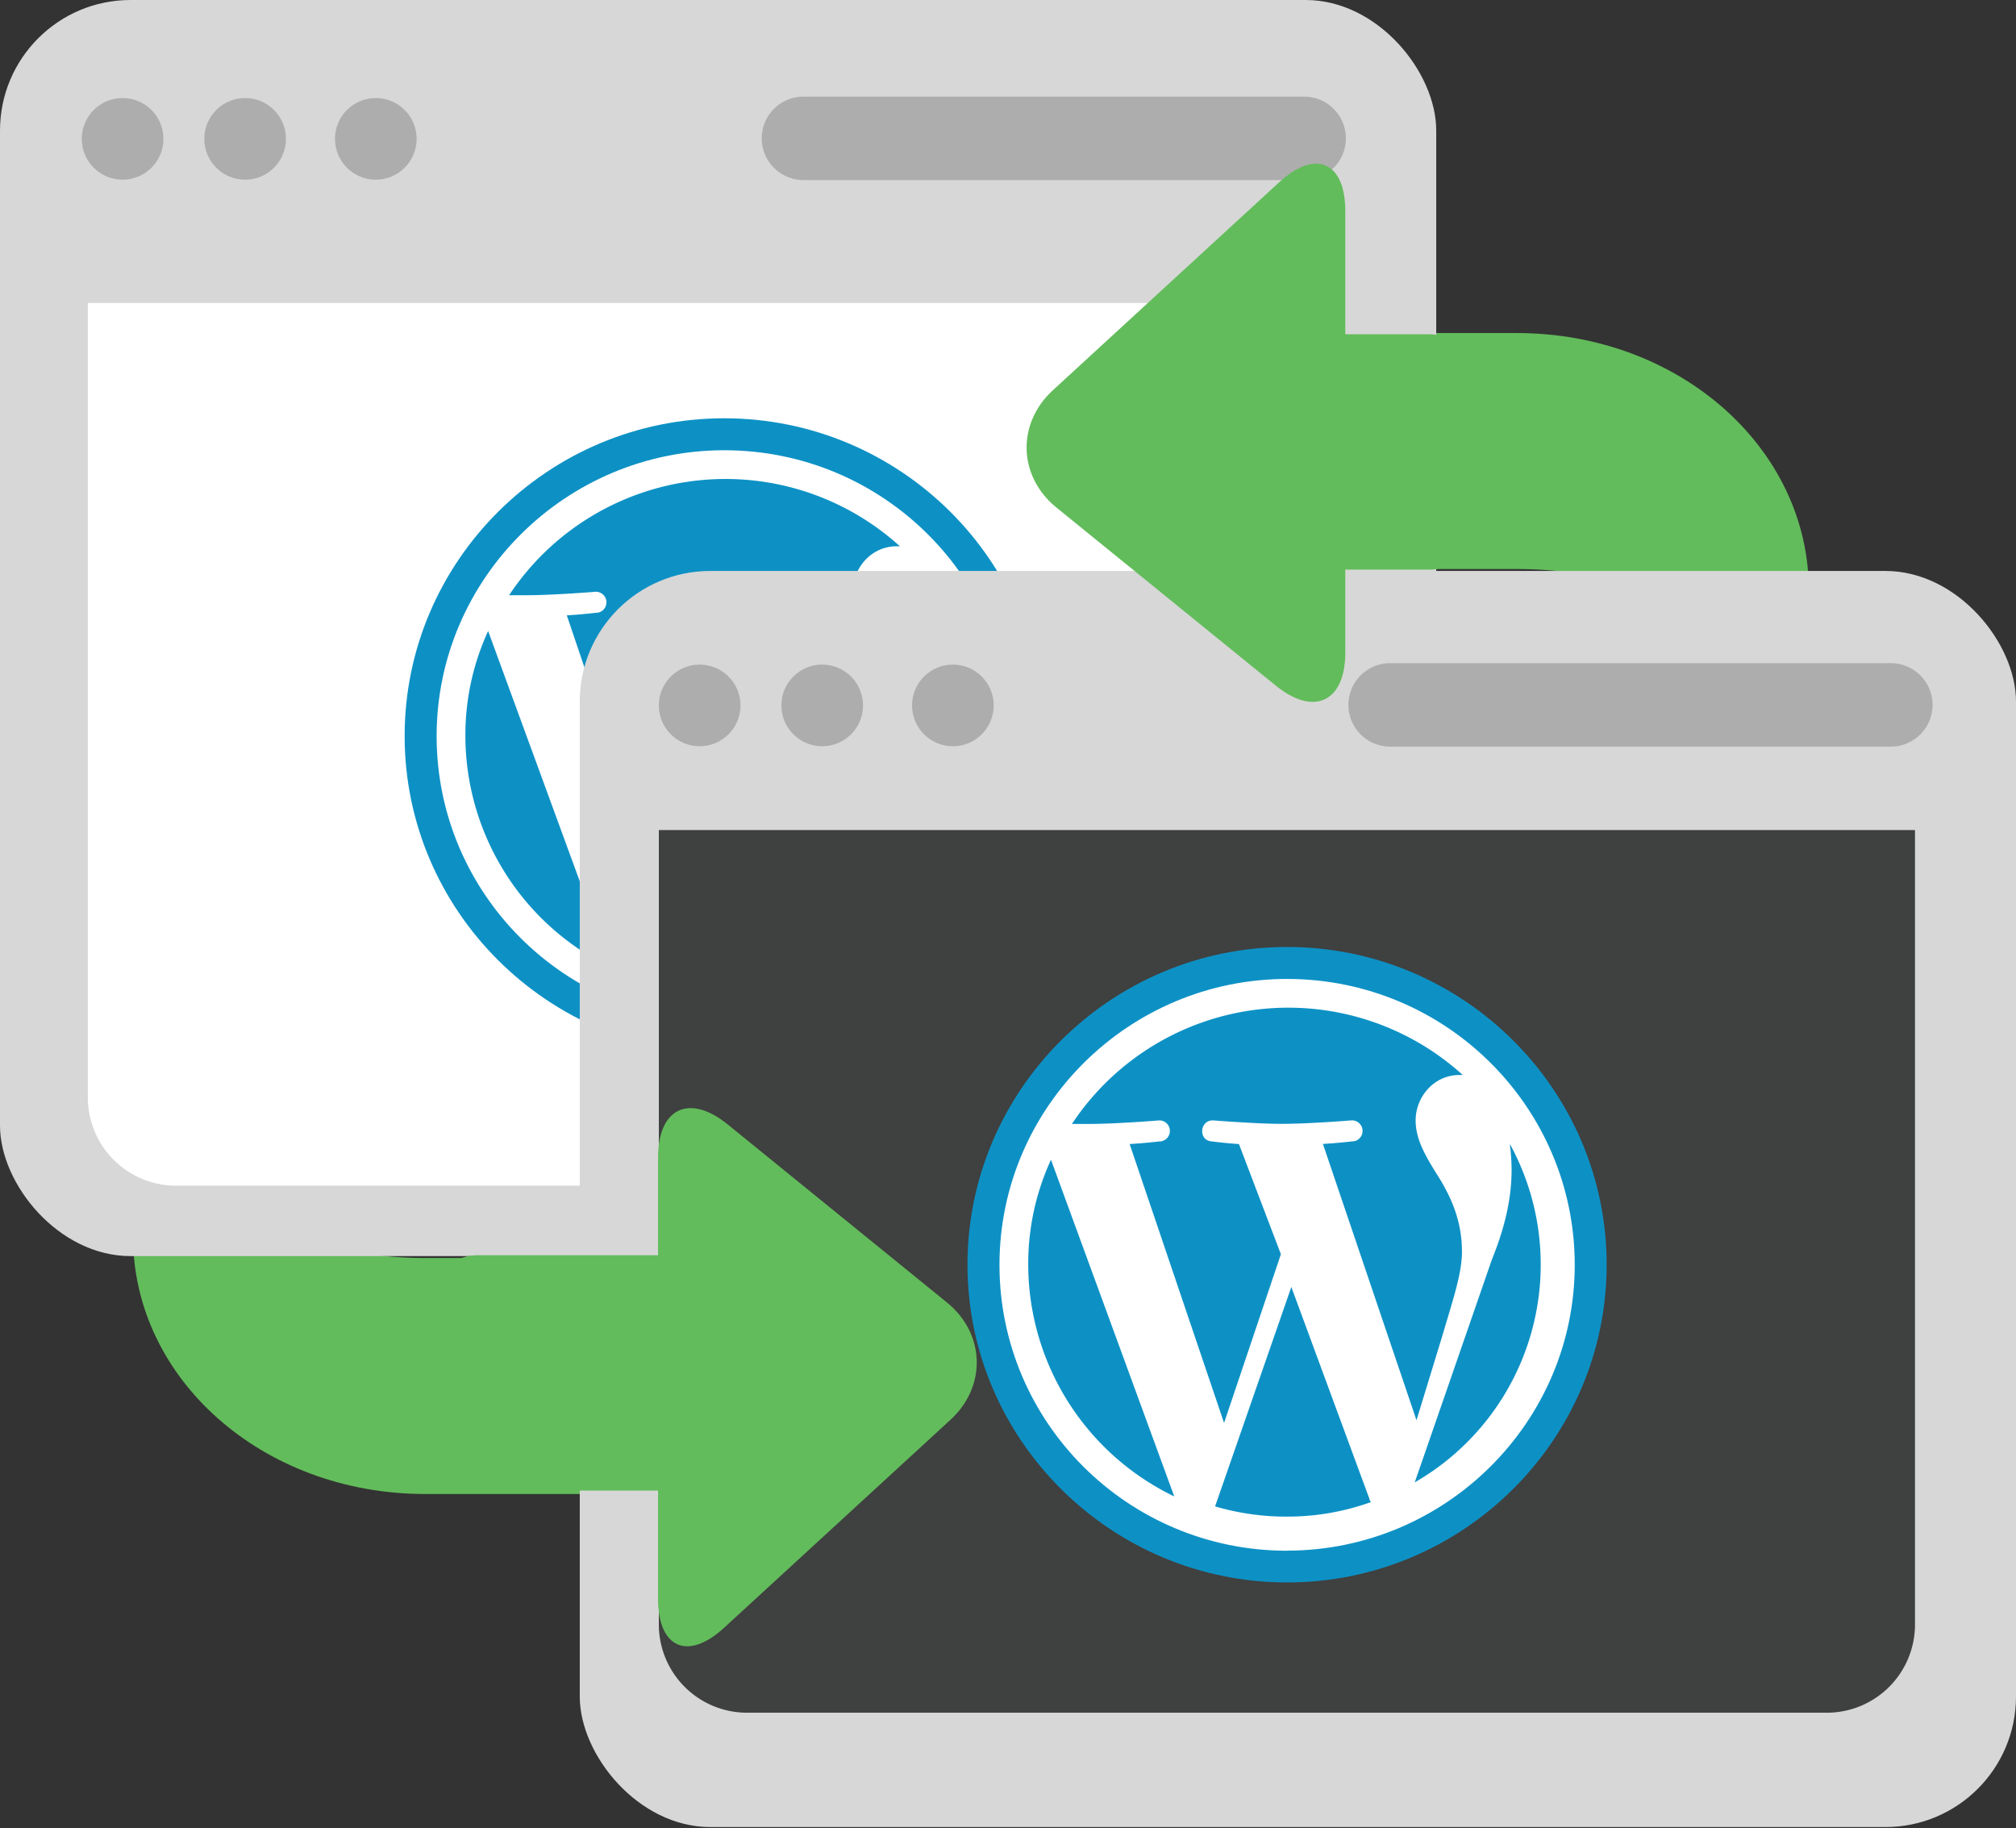
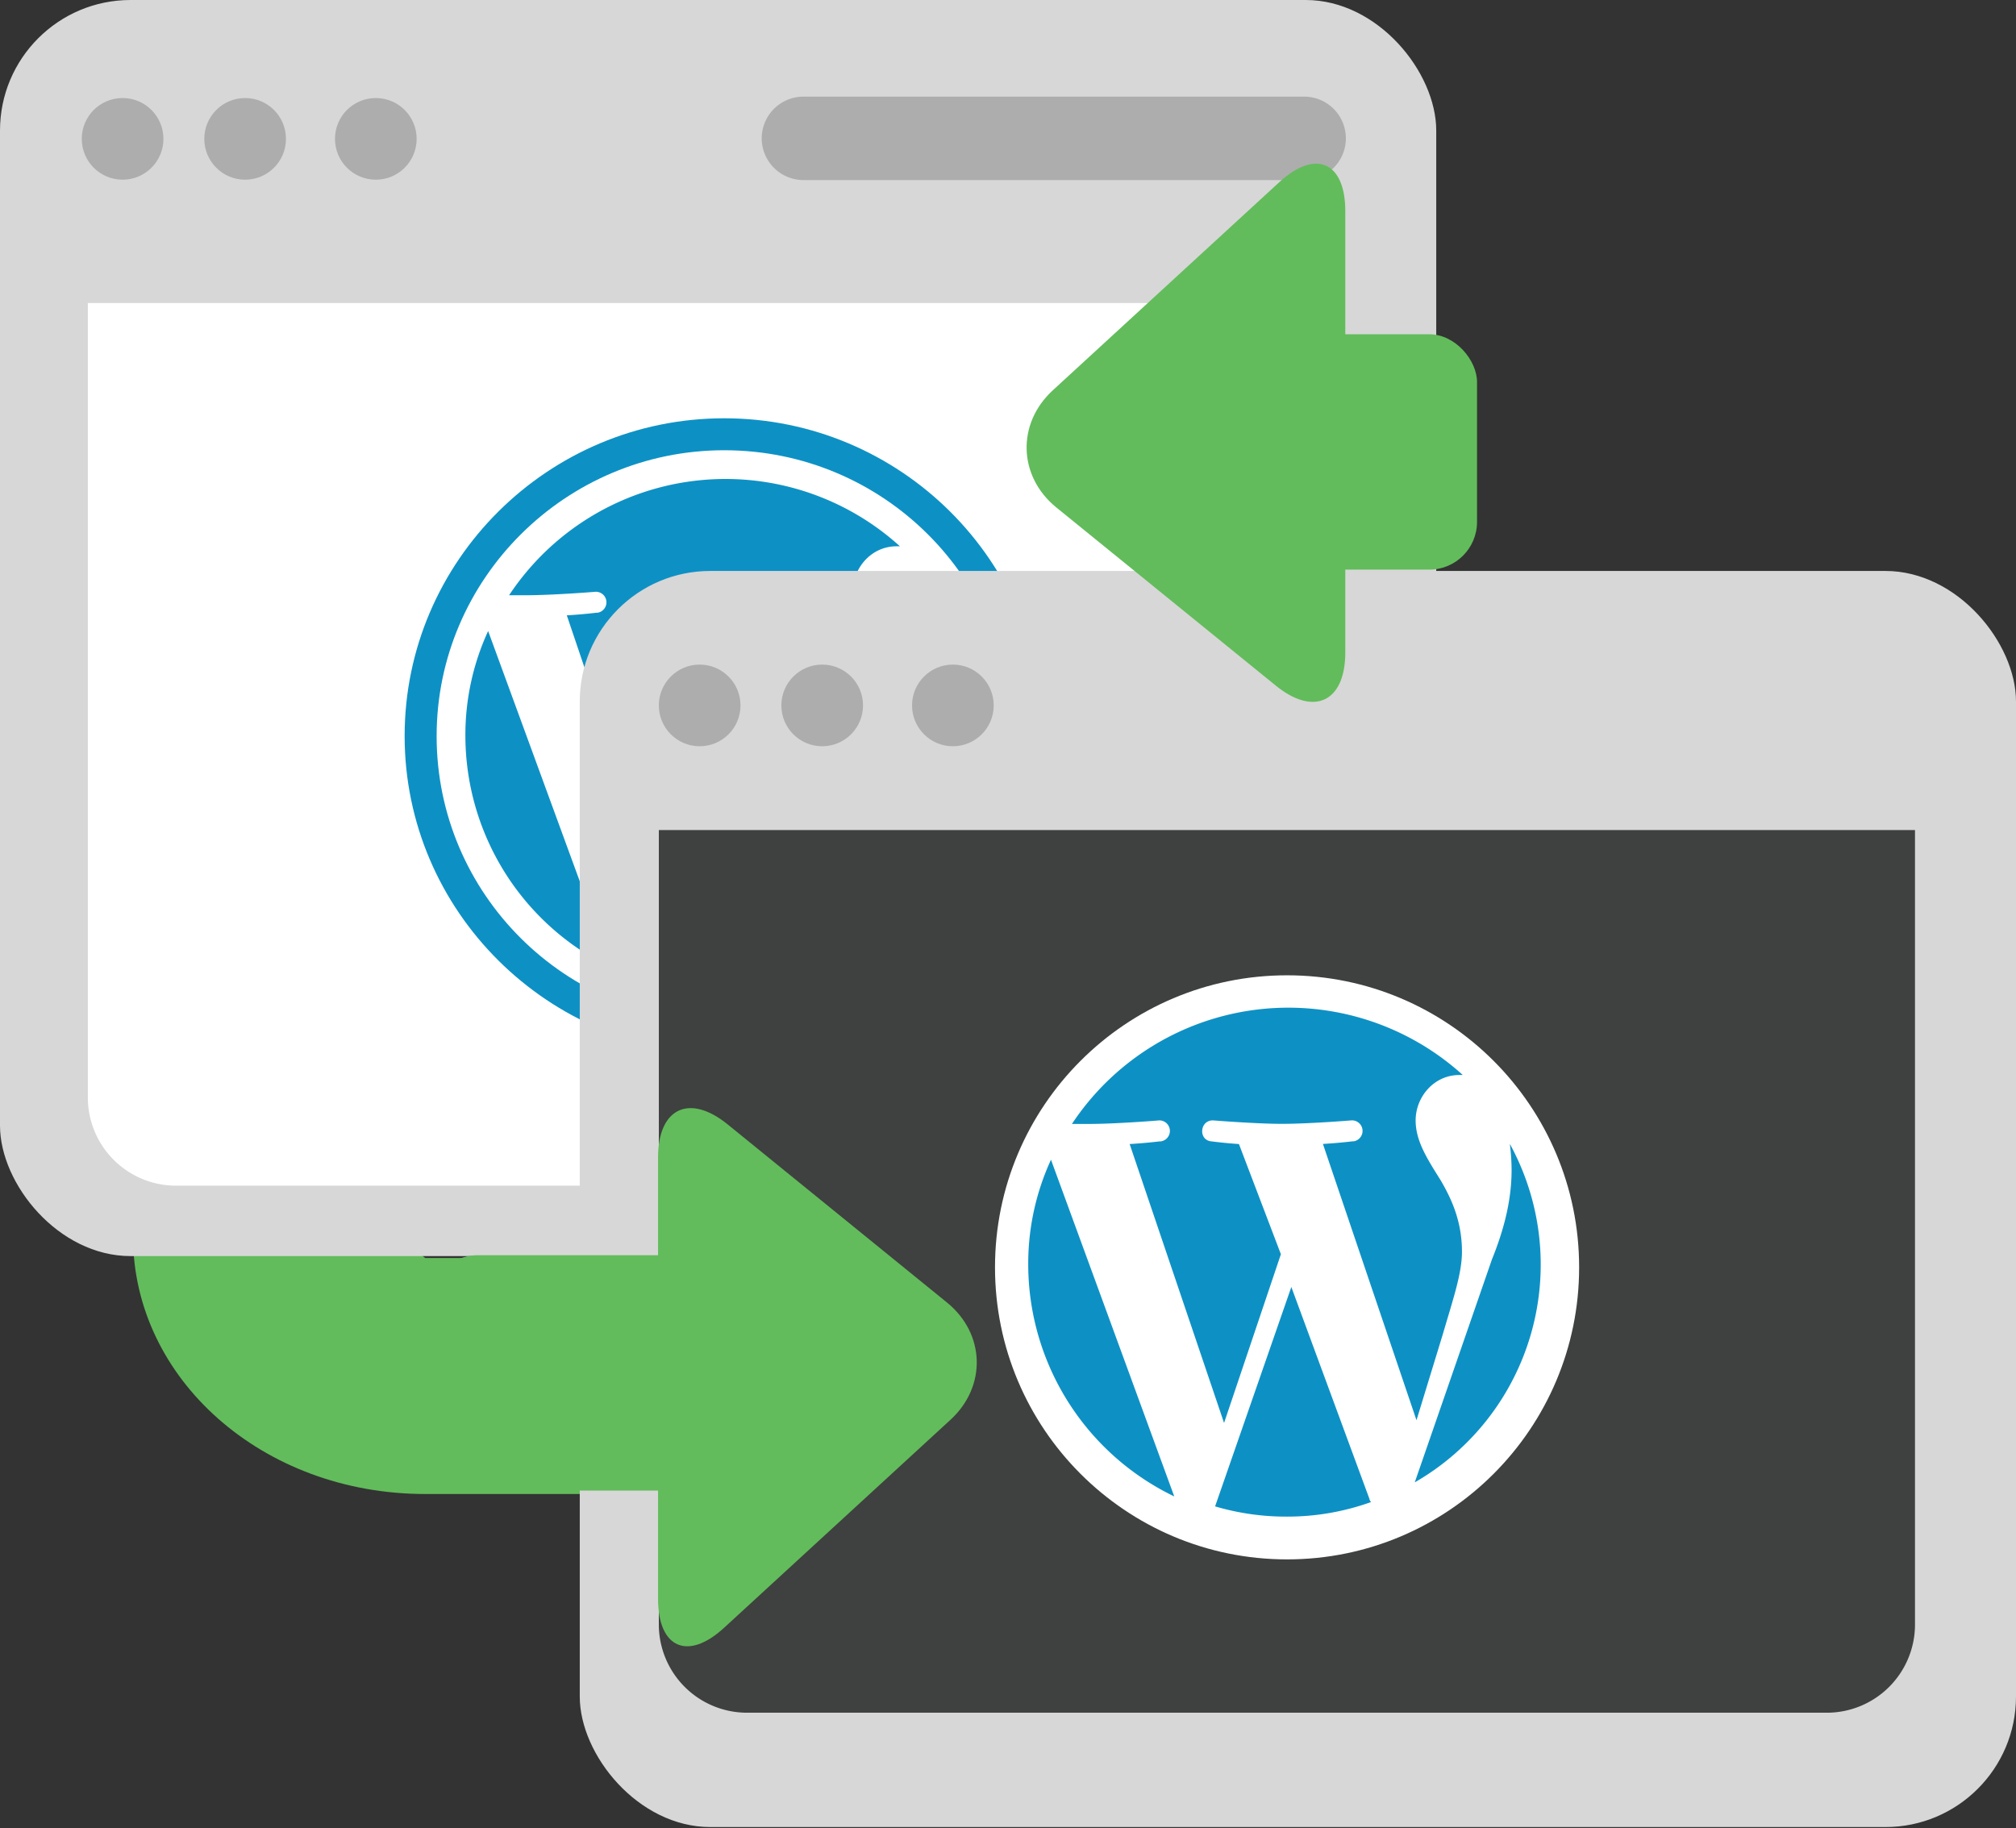
<svg xmlns="http://www.w3.org/2000/svg" width="591" height="536">
  <rect width="100%" height="100%" fill="#333333" stroke="none" />
-   <path d="M444.62 166.82H313.54c3.45-11.69-8.86-34.85 0-43.63V97.64h131.08c47.71 0 85.65 33.79 85.65 75.47V236c0-41.68-37.94-69.18-85.65-69.18z" fill="#62bc5b" />
  <circle cx="122.05" cy="317.26" r="9.19" fill="#a9a9aa" />
  <circle cx="149.61" cy="317.26" r="9.19" fill="#a9a9aa" />
-   <path d="M124.65 368.82h131.07c-3.44 11.68 8.87 34.85 0 43.62V438H124.65C76.94 438 39 404.21 39 362.53v-62.89c0 41.68 37.94 69.18 85.65 69.18z" fill="#62bc5b" />
-   <path d="M392.71 76v233a25.84 25.84 0 0 1-25.81 25.76H50.22a25.84 25.84 0 0 1-25.76-25.86V76" fill="#fff" />
+   <path d="M124.65 368.82h131.07c-3.44 11.68 8.87 34.85 0 43.62V438H124.65C76.94 438 39 404.21 39 362.53v-62.89z" fill="#62bc5b" />
  <rect width="421.04" height="368.25" rx="38.27" fill="#d7d7d7" />
  <path d="M394 88.84v233a25.86 25.86 0 0 1-25.81 25.77H51.51a25.87 25.87 0 0 1-25.76-25.86V88.84" fill="#fff" />
  <circle cx="35.94" cy="40.71" r="11.97" fill="#adadad" />
  <circle cx="71.86" cy="40.71" r="11.97" fill="#adadad" />
  <circle cx="110.17" cy="40.71" r="11.97" fill="#adadad" />
  <path d="M235.53 28.33h146.79a12.24 12.24 0 0 1 12.23 12.23 12.25 12.25 0 0 1-12.23 12.23H235.53a12.25 12.25 0 0 1-12.23-12.23 12.24 12.24 0 0 1 12.23-12.23z" fill="#adadad" />
  <circle cx="212.31" cy="216.55" r="85.62" fill="#fff" />
  <path d="M213.56 222.31l-22.35 64.32a73.52 73.52 0 0 0 21.1 3 72.51 72.51 0 0 0 24.62-4.27 1.91 1.91 0 0 1-.5-1zm64.06-41.95a63.37 63.37 0 0 1 .51 7.54c0 7.53-1.51 15.82-5.78 26.38l-22.61 65.31a73.67 73.67 0 0 0 27.88-99.23z" fill="#0d91c5" />
  <path d="M136.43 215.78a75.59 75.59 0 0 0 42.81 67.93L143.1 185a72.84 72.84 0 0 0-6.67 30.78zm127.15-3.84c0-9.23-3.34-15.9-6.16-20.77-3.84-6.17-7.42-11.53-7.42-17.68 0-6.92 5.38-13.33 12.82-13.33h1a76.1 76.1 0 0 0-114.58 14.35h4.87c7.95 0 20.25-1 20.25-1a3.09 3.09 0 0 1 .84 6.12 1.84 1.84 0 0 1-.33 0s-4.1.51-8.71.77l27.68 81.77 16.66-49.47-12.3-32.3c-4.1-.26-8-.77-8-.77-4.1-.26-3.58-6.41.52-6.15 0 0 12.56 1 20 1 7.95 0 20.25-1 20.25-1a3.09 3.09 0 0 1 .84 6.12 1.84 1.84 0 0 1-.33 0s-4.1.51-8.71.77l27.43 81 7.69-25.12c3.11-10.47 5.69-17.9 5.69-24.31z" fill="#0d91c5" />
  <path d="M212.31 122.63c-51.6 0-93.69 41.83-93.69 93.15s42.09 93.15 93.69 93.15S306 267.11 306 215.78s-42.09-93.15-93.69-93.15zm0 177c-46.65 0-84.31-37.63-84.31-83.82S165.91 132 212.31 132c46.65 0 84.33 37.68 84.33 83.82s-37.93 83.78-84.33 83.78z" fill="#0d91c5" />
  <circle cx="212.49" cy="208.86" r="11.97" fill="#a9a9aa" />
  <circle cx="248.41" cy="208.86" r="11.97" fill="#a9a9aa" />
  <circle cx="286.73" cy="208.86" r="11.97" fill="#a9a9aa" />
  <path d="M407.3 197h146.78a12.24 12.24 0 0 1 12.23 12.23 12.22 12.22 0 0 1-12.21 12.23H407.3a12.22 12.22 0 0 1-12.23-12.21A12.24 12.24 0 0 1 407.3 197z" fill="#a9a9aa" />
  <path fill="#e5e6e6" d="M296.14 193.14h50.74v83.72h-50.74z" />
  <rect x="169.96" y="167.39" width="421.04" height="368.25" rx="38.27" fill="#d7d7d7" />
  <path d="M561.39 243.35v233a25.86 25.86 0 0 1-25.81 25.77H218.9a25.87 25.87 0 0 1-25.76-25.86V243.35" fill="#3f4040" />
  <circle cx="205.11" cy="206.81" r="11.97" fill="#adadad" />
  <circle cx="241.03" cy="206.81" r="11.97" fill="#adadad" />
  <circle cx="279.34" cy="206.81" r="11.97" fill="#adadad" />
-   <path d="M407.52 194.42H554.3a12.24 12.24 0 0 1 12.24 12.24 12.24 12.24 0 0 1-12.24 12.23H407.52a12.24 12.24 0 0 1-12.23-12.23 12.24 12.24 0 0 1 12.22-12.24z" fill="#adadad" />
  <circle cx="377.31" cy="371.55" r="85.62" fill="#fff" />
  <path d="M378.56 377.31l-22.35 64.32a73.52 73.52 0 0 0 21.1 3 72.51 72.51 0 0 0 24.62-4.27 1.91 1.91 0 0 1-.5-1zm64.06-41.95a63.37 63.37 0 0 1 .51 7.54c0 7.53-1.51 15.82-5.78 26.38l-22.61 65.31a73.67 73.67 0 0 0 27.88-99.23z" fill="#0d91c5" />
  <path d="M301.43 370.78a75.59 75.59 0 0 0 42.81 67.93L308.1 340a72.84 72.84 0 0 0-6.67 30.78zm127.15-3.84c0-9.23-3.34-15.9-6.16-20.77-3.84-6.17-7.42-11.53-7.42-17.68 0-6.92 5.38-13.33 12.82-13.33h1a76.1 76.1 0 0 0-114.58 14.35h4.87c7.95 0 20.25-1 20.25-1a3.09 3.09 0 1 1 .84 6.12h-.33s-4.1.51-8.71.77l27.68 81.77 16.66-49.47-12.3-32.3c-4.1-.26-7.95-.77-7.95-.77-4.1-.26-3.58-6.41.52-6.15 0 0 12.56 1 20 1 8 0 20.25-1 20.25-1a3.09 3.09 0 0 1 .84 6.12h-.33s-4.1.51-8.71.77l27.43 81 7.69-25.12c3.06-10.47 5.64-17.9 5.64-24.31z" fill="#0d91c5" />
-   <path d="M377.31 277.63c-51.6 0-93.69 41.83-93.69 93.15s42.09 93.15 93.69 93.15S471 422.11 471 370.78s-42.09-93.15-93.69-93.15zm0 177c-46.65 0-84.31-37.63-84.31-83.82S330.91 287 377.31 287c46.65 0 84.33 37.68 84.33 83.82s-37.93 83.78-84.33 83.78z" fill="#0d91c5" />
  <path d="M213.3 329.63c-11.22-9.11-20.39-4.75-20.39 9.7v129.4c0 14.45 8.71 18.27 19.35 8.5l66.39-61c10.64-9.77 10.18-25.23-1-34.34zM374 201c11.21 9.12 20.38 4.75 20.38-9.7V61.91c0-14.45-8.7-18.28-19.35-8.5l-66.38 61c-10.65 9.78-10.18 25.23 1 34.35z" fill="#62bc5b" />
  <rect x="350" y="98" width="83" height="69" rx="14" fill="#62bc5b" />
  <rect x="126" y="368" width="83" height="69" rx="14" fill="#62bc5b" />
</svg>